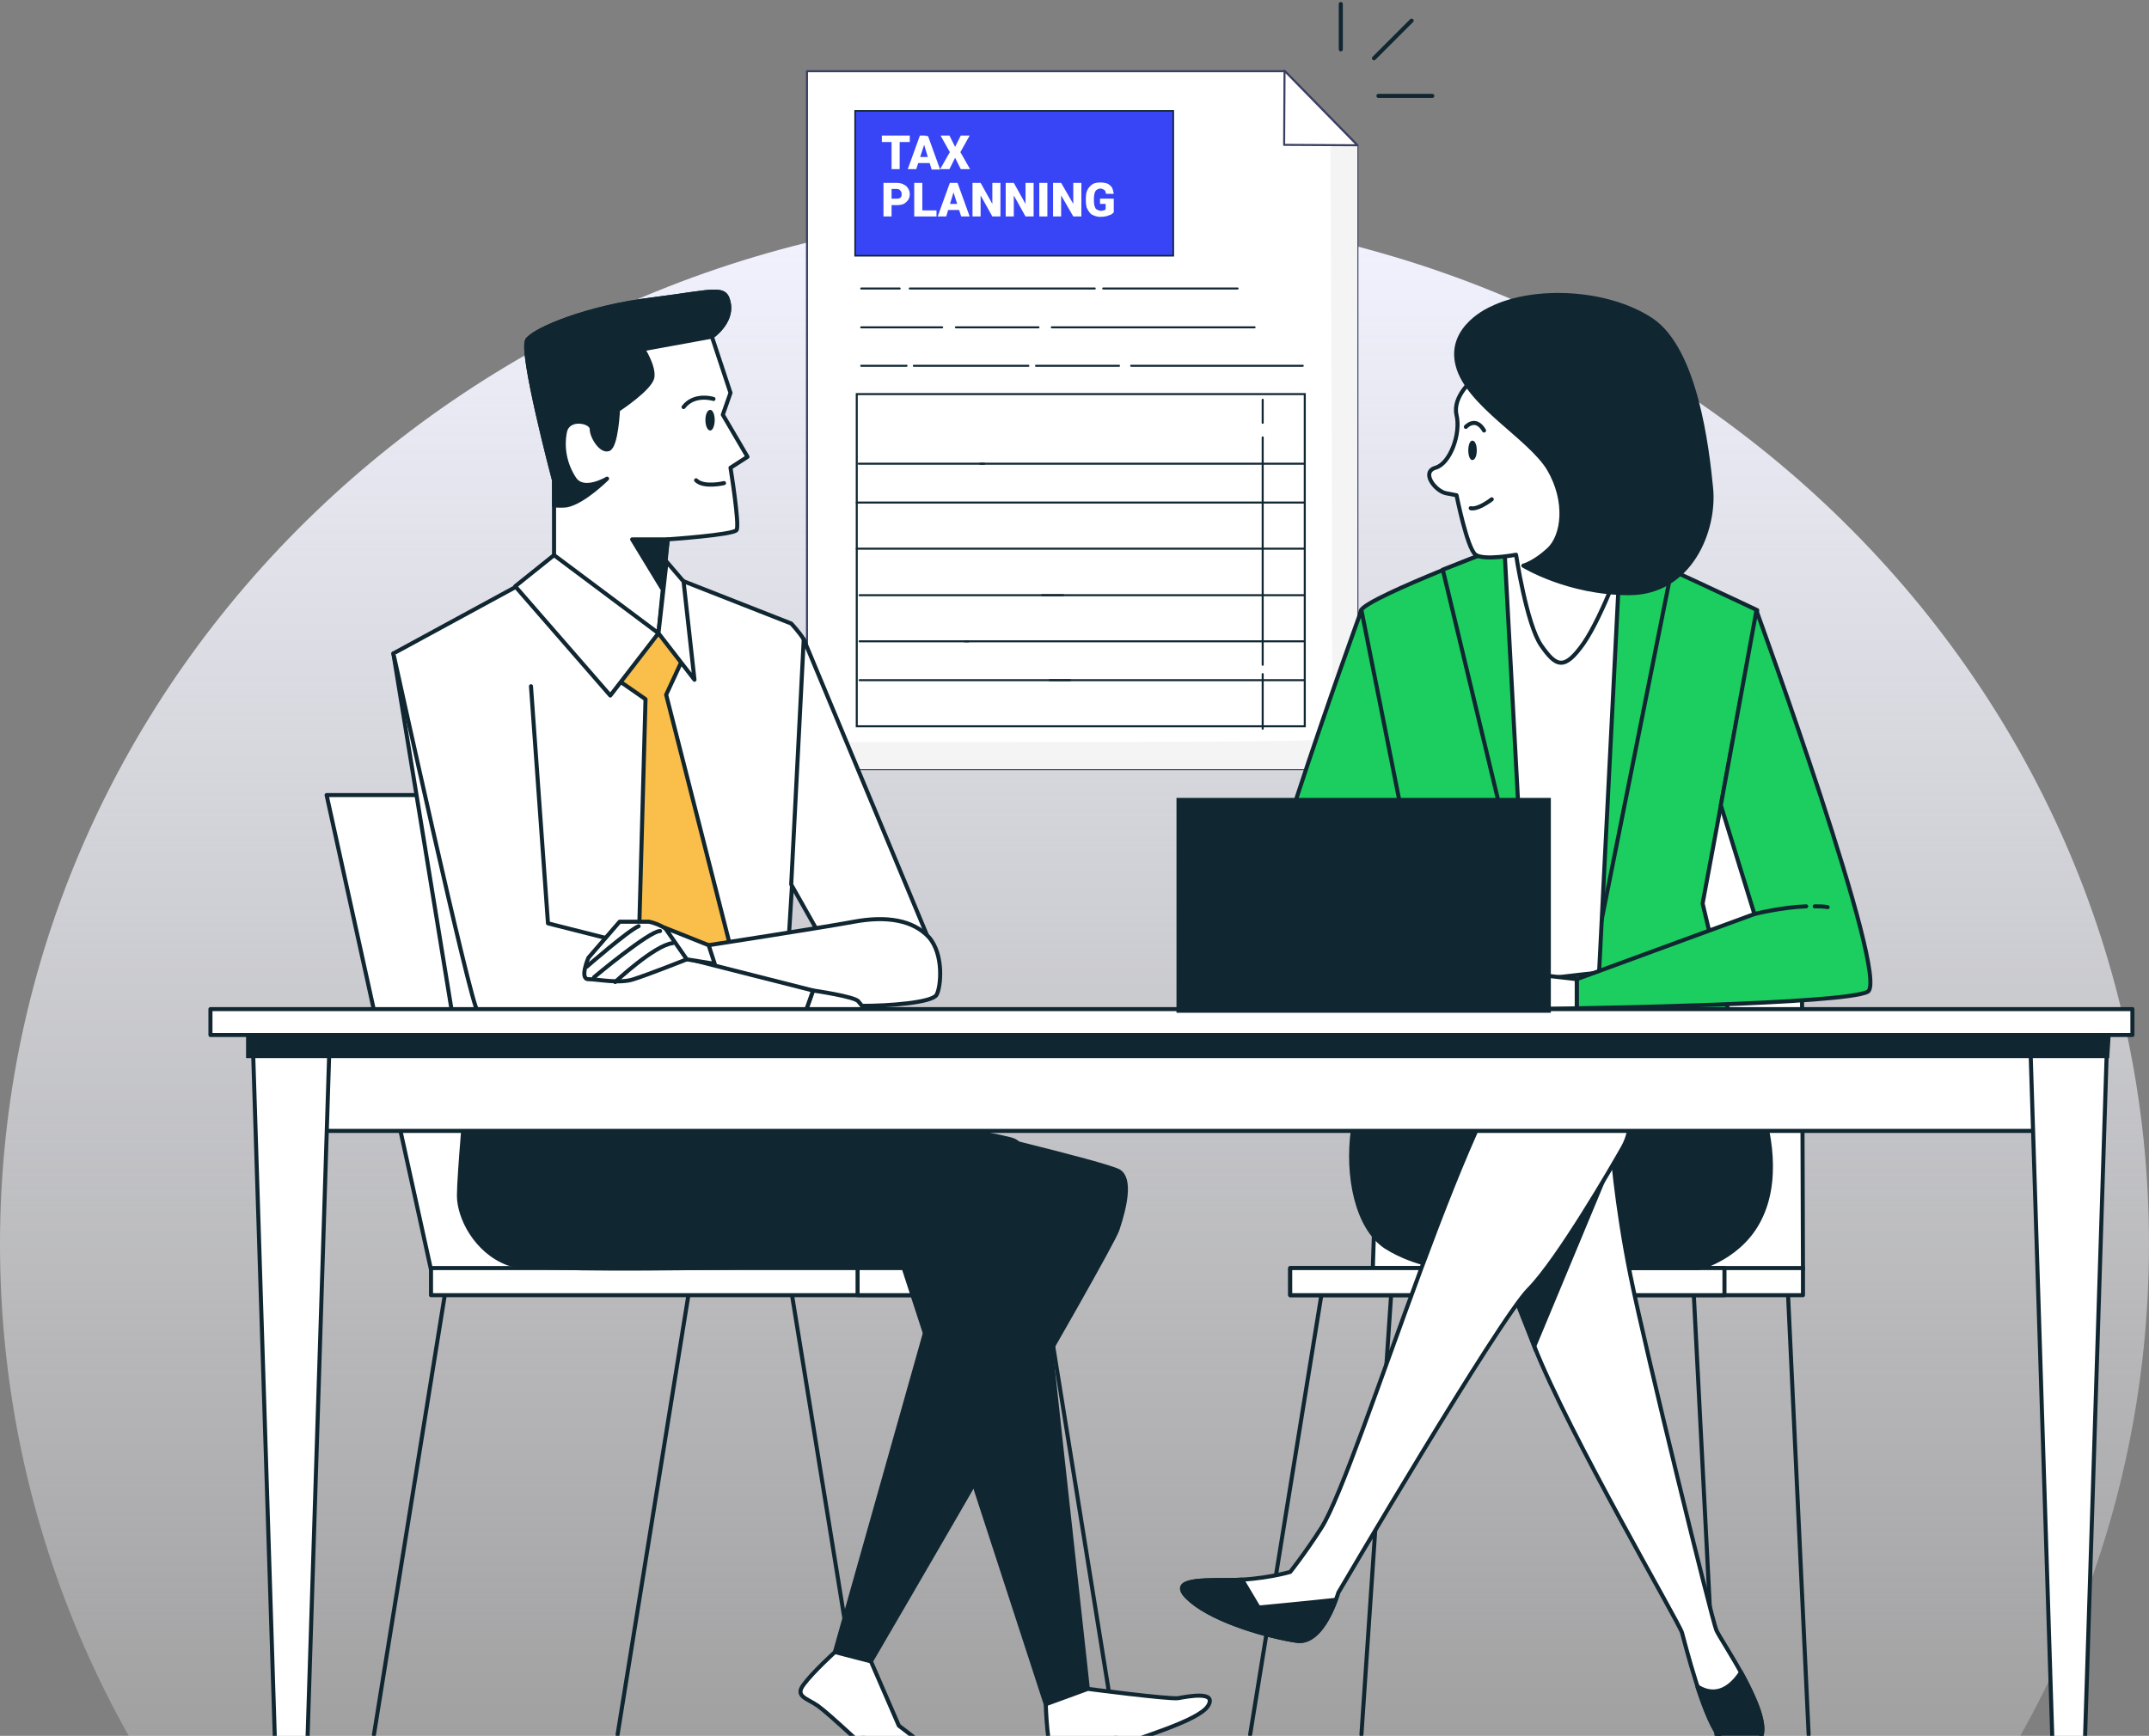
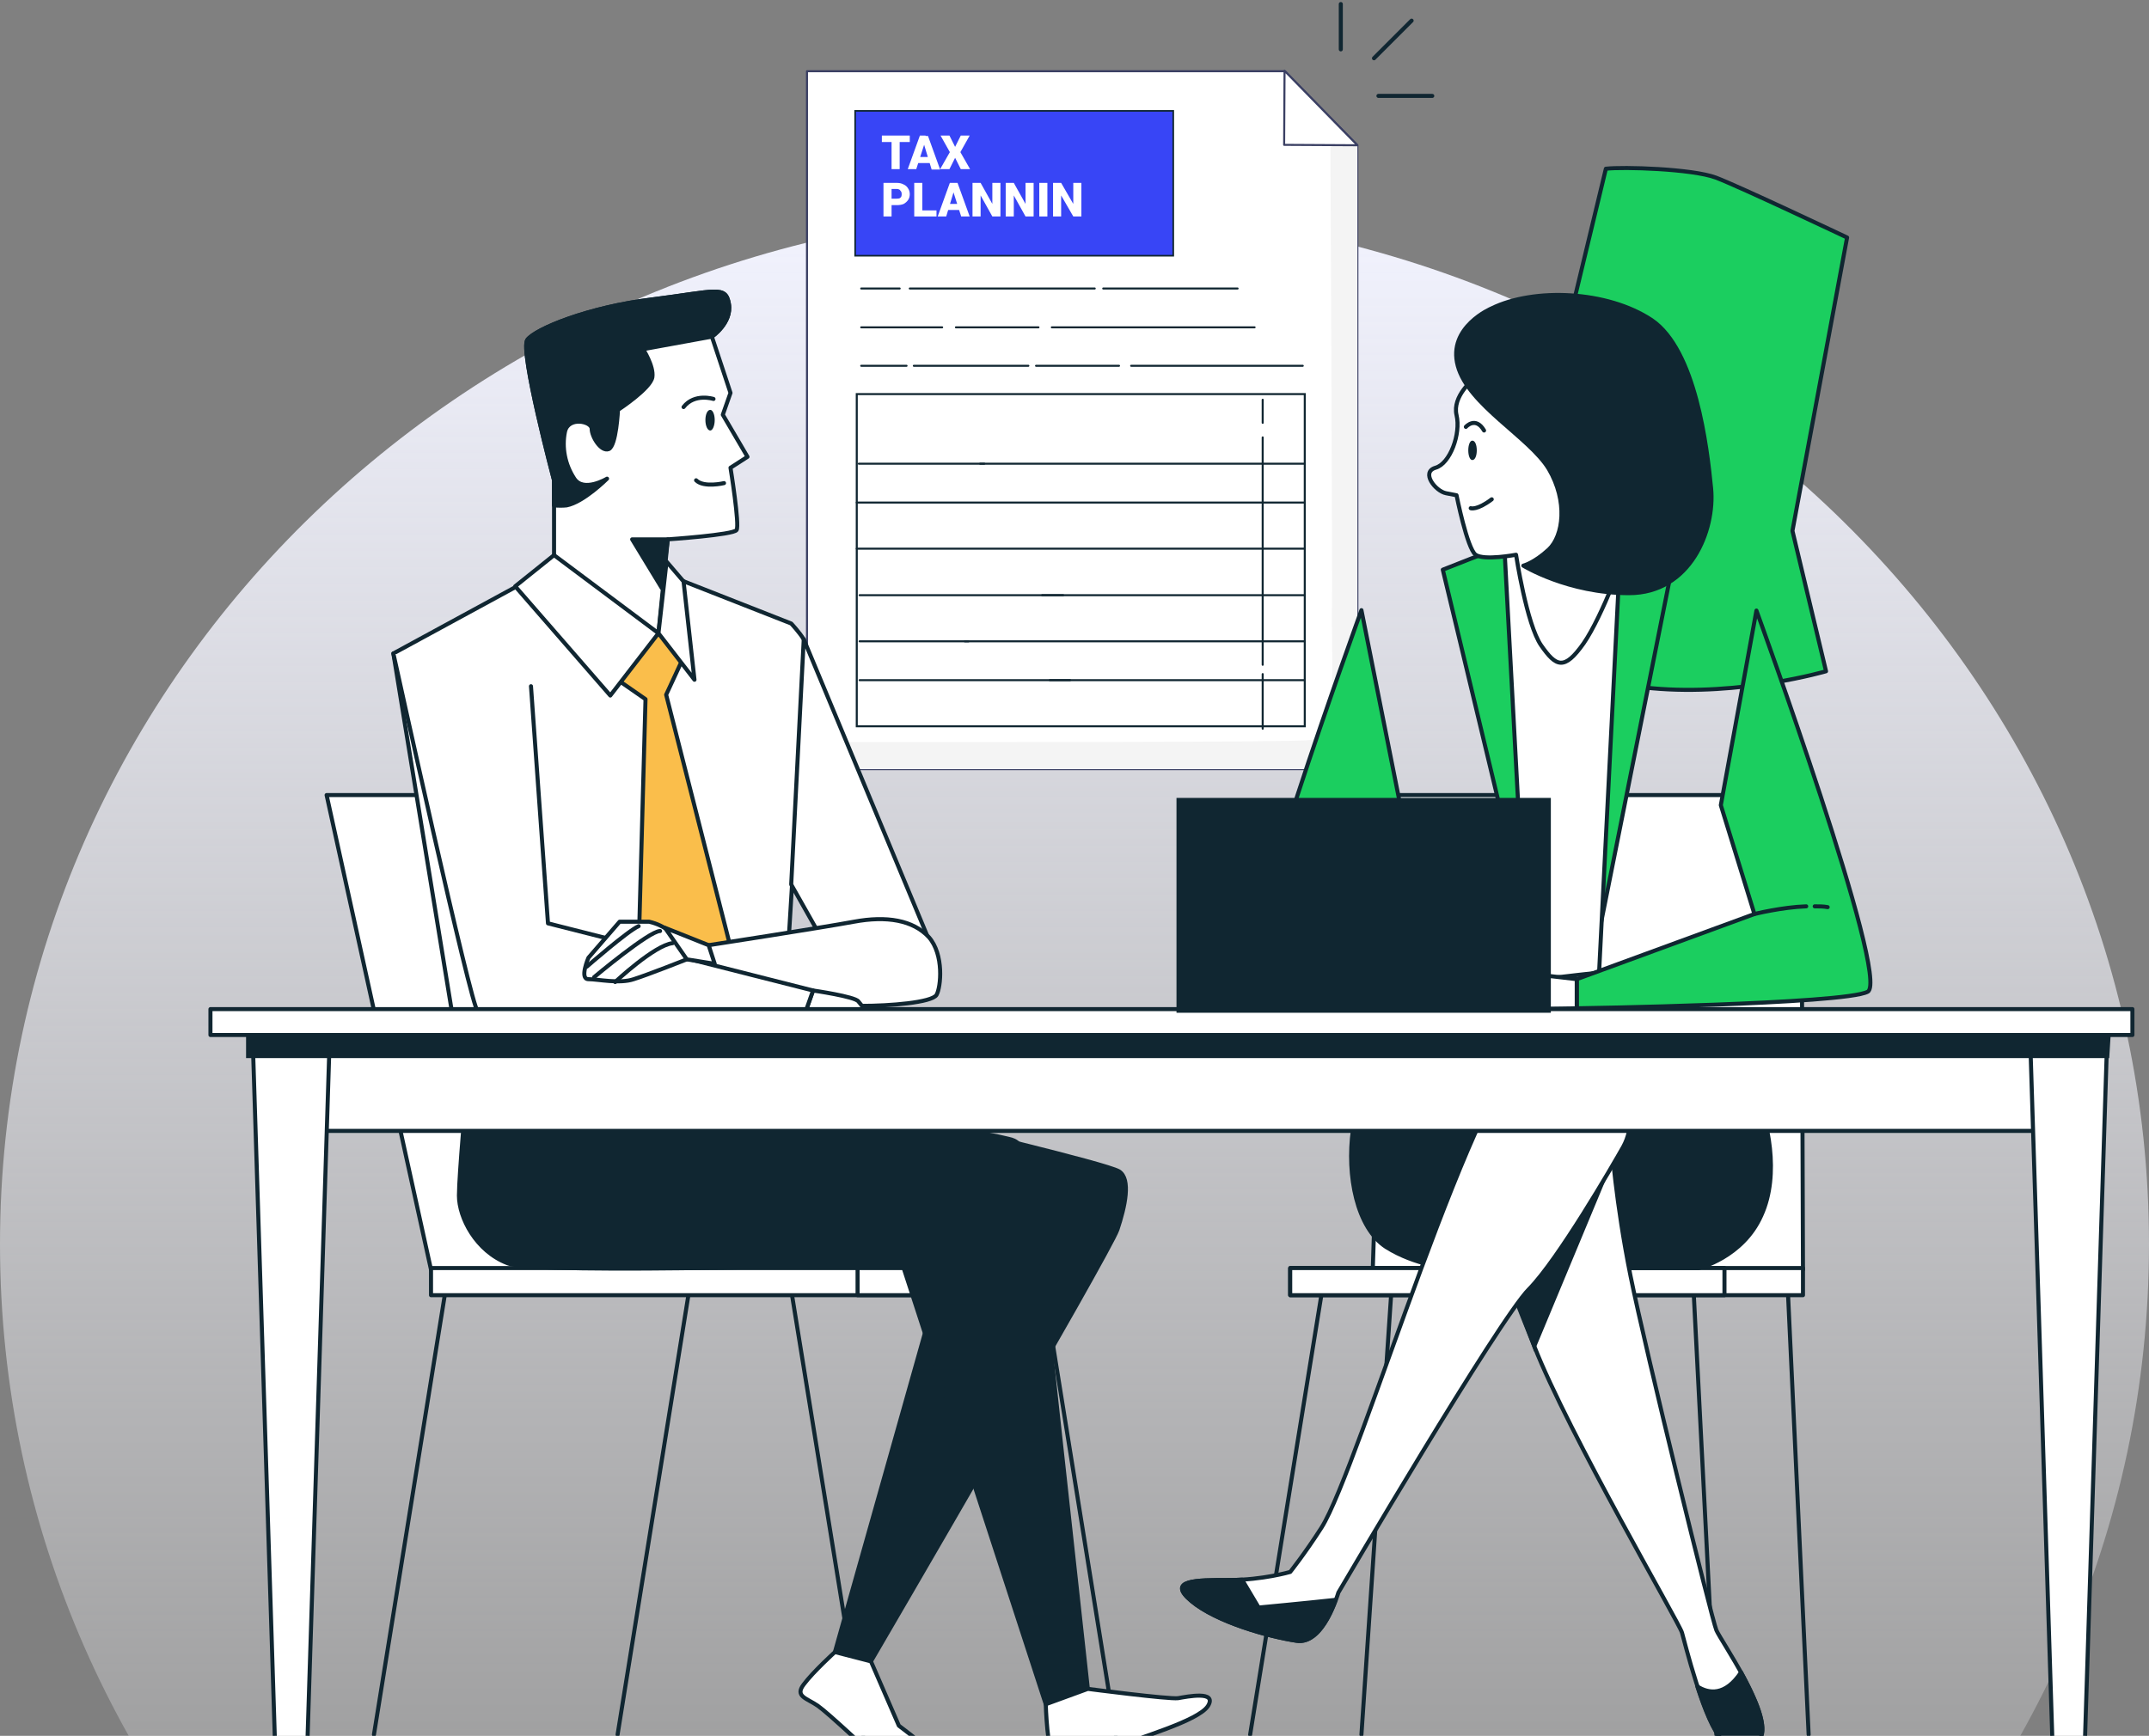
<svg xmlns="http://www.w3.org/2000/svg" version="1.2" viewBox="0 0 531 429" width="531" height="429">
  <rect x="0" y="0" width="531" height="429" fill="#808080" stroke="none" />
  <defs>
    <clipPath clipPathUnits="userSpaceOnUse" id="cp1">
      <path d="m-79-47h906v476h-906z" />
    </clipPath>
    <linearGradient id="P" gradientUnits="userSpaceOnUse" />
    <linearGradient id="g1" x2="1" href="#P" gradientTransform="matrix(0,511,-531,0,265.5,52)">
      <stop stop-color="#f2f3ff" stop-opacity="1" />
      <stop offset="1" stop-color="#fff" stop-opacity="0" />
    </linearGradient>
  </defs>
  <style>.a{fill:url(#g1)}.b{fill:none;stroke:#102631;stroke-linecap:round}.c{fill:#fff}.d{fill:none;stroke:#3a3f63;stroke-linecap:round;stroke-linejoin:round;stroke-width:.5}.e{mix-blend-mode:multiply;fill:#f4f4f4}.f{fill:none;stroke:#102631;stroke-linecap:round;stroke-miterlimit:10;stroke-width:.5}.g{fill:#3845f6;stroke:#102631;stroke-width:.4}.h{fill:none;stroke:#102631;stroke-linecap:round;stroke-linejoin:round}.i{fill:#fff;stroke:#102631;stroke-linecap:round;stroke-linejoin:round}.j{fill:#102631;stroke:#102631;stroke-linecap:round;stroke-linejoin:round}.k{fill:#1bce5f;stroke:#102631;stroke-linecap:round;stroke-linejoin:round}.l{fill:#102631}.m{fill:#102631;stroke:#102631;stroke-miterlimit:10}.n{fill:#fabe4b;stroke:#102631;stroke-linecap:round;stroke-linejoin:round}</style>
  <g clip-path="url(#cp1)">
    <path fill-rule="evenodd" class="a" d="m265.5 563c-146.8 0-265.5-114.2-265.5-255.5 0-141.3 118.7-255.5 265.5-255.5 146.8 0 265.5 114.2 265.5 255.5 0 141.3-118.7 255.5-265.5 255.5z" />
    <path fill-rule="evenodd" class="b" d="m340.6 23.7h13.3m-22.6-11.5v-11.2" />
    <path fill-rule="evenodd" class="b" d="m339.5 14.4l9.3-9.3" />
    <path class="c" d="m335.4 190.1h-136v-172.5h118.1l17.9 18.3z" />
    <path class="d" d="m335.4 190.1h-136v-172.5h118.1l17.9 18.3z" />
    <path class="e" d="m328.7 29.2c0 2.8 0.6 114.3 0.4 124.2 0 4.7 0.5 22.1-0.9 25.7-0.8 2.1-2.3 3.5-4.5 3.8-3.7 0.6-86.6 0.5-124.3 0.5v6.7h136v-154.2z" />
    <path class="c" d="m317.4 17.5l-0.1 18.3 18.1 0.1z" />
    <path class="d" d="m317.4 17.5l-0.1 18.3 18.1 0.1z" />
    <path fill-rule="evenodd" class="f" d="m272.6 71.3h33.2" />
    <path fill-rule="evenodd" class="f" d="m224.8 71.3h45.7" />
    <path fill-rule="evenodd" class="f" d="m212.8 71.3h9.5" />
    <path fill-rule="evenodd" class="f" d="m259.9 80.9h50.1" />
    <path fill-rule="evenodd" class="f" d="m236.2 80.9h20.4" />
    <path fill-rule="evenodd" class="f" d="m212.8 80.9h20" />
    <path fill-rule="evenodd" class="f" d="m279.5 90.4h42.4" />
    <path fill-rule="evenodd" class="f" d="m256 90.4h20.5" />
    <path fill-rule="evenodd" class="f" d="m225.8 90.4h28.3" />
    <path fill-rule="evenodd" class="f" d="m212.8 90.4h11.2" />
    <path class="f" d="m322.4 179.5h-110.7v-82.1h110.7z" />
    <path fill-rule="evenodd" class="f" d="m242.2 114.6h80.2" />
    <path fill-rule="evenodd" class="f" d="m212.2 114.6h31" />
    <path fill-rule="evenodd" class="f" d="m211.7 124.2h110.7" />
    <path fill-rule="evenodd" class="f" d="m211.7 135.6h110.7" />
    <path fill-rule="evenodd" class="f" d="m257.5 147.1h64.9" />
    <path fill-rule="evenodd" class="f" d="m212.4 147.1h50.3" />
    <path fill-rule="evenodd" class="f" d="m238.4 158.5h84" />
    <path fill-rule="evenodd" class="f" d="m212.4 158.5h26.9" />
    <path fill-rule="evenodd" class="f" d="m259.4 168.1h63" />
    <path fill-rule="evenodd" class="f" d="m212.4 168.1h52" />
    <path fill-rule="evenodd" class="f" d="m312 166.6v13.5" />
    <path fill-rule="evenodd" class="f" d="m312 108.1v56.2" />
    <path fill-rule="evenodd" class="f" d="m312 98.8v5.7" />
    <path fill-rule="evenodd" class="g" d="m211.3 27.4h78.6v35.8h-78.6z" />
-     <path class="c" d="m275.2 49.1v3.4q-0.2 0.2-0.6 0.5-0.5 0.2-1.1 0.4-0.7 0.2-1.6 0.2-0.8 0-1.5-0.3-0.7-0.2-1.1-0.7-0.5-0.6-0.8-1.3-0.2-0.8-0.2-1.7v-0.5q0-1 0.2-1.7 0.3-0.8 0.8-1.3 0.4-0.5 1.1-0.8 0.6-0.2 1.4-0.2 1.1 0 1.9 0.3 0.7 0.4 1.1 1 0.3 0.7 0.4 1.5h-1.9q-0.1-0.4-0.2-0.7-0.2-0.3-0.5-0.4-0.3-0.2-0.7-0.2-0.4 0-0.7 0.2-0.3 0.1-0.5 0.4-0.2 0.3-0.3 0.8-0.1 0.5-0.1 1.1v0.5q0 0.6 0.1 1.1 0.1 0.4 0.3 0.8 0.2 0.3 0.6 0.4 0.3 0.2 0.8 0.2 0.3 0 0.5-0.1 0.2 0 0.4-0.1 0.1-0.1 0.2-0.2v-1.3h-1.4v-1.3z" />
    <path class="c" d="m267.2 45.2v8.3h-2l-3-5.2v5.2h-2v-8.3h2l3 5.2v-5.2z" />
    <path class="c" d="m258.8 45.2v8.3h-2v-8.3z" />
    <path class="c" d="m255.4 45.2v8.3h-2l-2.9-5.2v5.2h-2v-8.3h2l2.9 5.2v-5.2z" />
    <path class="c" d="m247.2 45.2v8.3h-2l-2.9-5.2v5.2h-2v-8.3h2l2.9 5.2v-5.2z" />
    <path class="c" d="m235.8 46.9l-2 6.6h-2.1l3-8.3h1.4zm1.7 6.6l-2.1-6.6-0.2-1.7h1.4l3 8.3zm-0.1-3.1v1.5h-4.2v-1.5z" />
    <path class="c" d="m231.4 52v1.5h-4.2v-1.5zm-3.5-6.8v8.3h-2v-8.3z" />
    <path class="c" d="m221.6 50.7h-2.1v-1.6h2.1q0.4 0 0.7-0.1 0.2-0.1 0.4-0.4 0.1-0.3 0.1-0.6 0-0.3-0.1-0.6-0.2-0.3-0.4-0.5-0.3-0.2-0.7-0.2h-1.3v6.8h-2v-8.3h3.3q1 0 1.7 0.4 0.7 0.3 1.1 1 0.4 0.6 0.4 1.4 0 0.8-0.4 1.4-0.4 0.6-1.1 1-0.7 0.3-1.7 0.3z" />
    <path class="c" d="m234.6 33.5l1.4 2.8 1.4-2.8h2.2l-2.3 4.1 2.4 4.2h-2.3l-1.4-2.8-1.4 2.8h-2.3l2.4-4.2-2.3-4.1z" />
    <path class="c" d="m228.5 35.3l-2.1 6.5h-2.1l3-8.3h1.4zm1.7 6.6l-2-6.6-0.3-1.7h1.4l3 8.3zm0-3.1v1.5h-4.3v-1.5z" />
    <path class="c" d="m222.3 33.5v8.3h-2v-8.3zm2.5 0v1.6h-6.9v-1.6z" />
    <path fill-rule="evenodd" class="h" d="m441.7 317.6l5.2 111.1" />
    <path fill-rule="evenodd" class="h" d="m418.4 317.6l5.7 111.1" />
    <path fill-rule="evenodd" class="h" d="m343.9 317.6l-7.5 111.1" />
    <path fill-rule="evenodd" class="h" d="m326.9 317.6l-18 111.1" />
    <path class="i" d="m445.1 196.5l0.4 117.3h-106.3l3.8-117.3z" />
    <path class="i" d="m318.8 320.1h126.7v-6.7h-126.7z" />
    <path class="i" d="m318.8 320.1h107.3v-6.7h-107.3z" />
    <path class="j" d="m345.7 252.8c0 0-9.9 15-11.4 26.4-1.6 11.4 1 24.3 8.2 29 7.3 4.6 15.6 5.2 15.6 5.2h61.6c0 0 10.9-2.6 15.5-13 4.7-10.3 1.5-23.8-1.5-30.5-3.1-6.7-5.7-12.5-5.7-12.5z" />
-     <path class="k" d="m374.6 133.8c0 0-36.2 13.5-38.3 17-2 3.7 16.1 75.1 16.1 75.1l-9.3 29.5c0 0 21.2 4.7 42.9 6.8 21.8 2 43-4.2 43-4.2l-8.3-34.7 13.5-72.5c0 0-26.6-12.6-32.4-14.8-5.9-2.2-23-2.7-27.2-2.2z" />
+     <path class="k" d="m374.6 133.8l-9.3 29.5c0 0 21.2 4.7 42.9 6.8 21.8 2 43-4.2 43-4.2l-8.3-34.7 13.5-72.5c0 0-26.6-12.6-32.4-14.8-5.9-2.2-23-2.7-27.2-2.2z" />
    <path class="k" d="m413 141c-4.9-2.3-9.3-4.3-11.2-5-5.9-2.2-23-2.7-27.2-2.2 0 0-8.8 3.3-18.1 7l20.7 86.2 18.1 2.6z" />
    <path class="i" d="m394 262.6l6.4-127c-6.9-1.9-21.9-2.3-25.8-1.8 0 0-1.1 0.4-2.9 1.1l6.8 126.4q3.7 0.5 7.5 0.9c2.7 0.2 5.4 0.3 8 0.4z" />
    <path class="k" d="m336.4 150.8c0 0-33.2 91.2-27.5 94.3 5.7 3.1 72 4.1 72 4.1v-7.2l-44-16.1 8.8-28.4z" />
    <path class="i" d="m380.9 242c0 0 17.6-2.1 19.1-2.1 1.6 0 15.5 9.8 15.5 9.8l-34.6-0.5z" />
    <path class="k" d="m434 150.9c0 0 33.2 91.1 27.5 94.2-5.7 3.1-71.9 4.1-71.9 4.1v-7.2l43.9-16.1-8.3-26.9z" />
    <path fill-rule="evenodd" class="h" d="m448.4 224c1.1 0 2.2 0 3.2 0.2" />
    <path fill-rule="evenodd" class="h" d="m433.5 225.9c0 0 6.8-1.7 12.8-1.9" />
    <path class="i" d="m389.6 242c0 0-17.7-2.1-19.2-2.1-1.5 0-15.5 9.8-15.5 9.8l34.7-0.5z" />
    <path class="l" d="m435.9 275.4c-4.2-16.9-20.3-20.1-34.4-21.3-14.3-1.1-23.7 3-23.7 3 0 0 23.1 1.3 26 17l-9.4 22.9c0 0-1.8 5.3 7.1 13.4" />
    <path fill-rule="evenodd" class="h" d="m435.9 275.4c-4.2-16.9-20.3-20.1-34.4-21.3-14.3-1.1-23.7 3-23.7 3 0 0 23.1 1.3 26 17l-9.4 22.9c0 0-1.8 5.3 7.1 13.4" />
    <path class="i" d="m398.2 282.4c0 0 1 14.7 4.7 33 3.7 18.4 20.1 84.9 21.2 87.5 1.1 2.6 13.3 19.9 11.1 26.2-2.1 6.3-4.7 5.8-9.5 1.1-4.7-4.8-9.5-24.7-10.1-26.7-0.5-2.1-28.1-49.3-36.5-70.8-8.5-21.4-13.8-33.5-11.2-49.2 2.7-15.7 12.2-16.2 19.6-14.2 7.5 2.1 10.7 13.1 10.7 13.1z" />
    <path class="m" d="m397.7 288l-18.6 44.7-5-13.3z" />
    <path class="j" d="m435.2 429.1c1.2-3.4-1.9-10-5-15.8-3.9 5.9-8 5.3-10.8 3.5 1.8 5.6 4 11.2 6.3 13.4 4.8 4.7 7.4 5.2 9.5-1.1z" />
    <path class="i" d="m402.1 267.8c0 0-8.8-15.5-22.8-10.8-14 4.7-43.5 106.1-52.8 120.6-4.1 6.4-7.7 10.9-7.7 10.9 0 0-6.8 2-15.1 2-8.2 0-15.5 0-9.3 5.2 6.2 5.2 19.2 8.8 25.9 9.8 6.7 1.1 10.4-11.9 10.4-11.9 0 0 39.8-67.8 47.1-75 7.2-7.3 20.7-30.6 23.3-35.2 2.6-4.7 2-10.9 1-15.6z" />
    <path class="j" d="m330 395.4c-7.3 0.8-19 1.9-19 1.9l-4.1-6.9q-1.5 0.1-3.2 0.1c-8.2 0-15.5 0-9.3 5.2 6.2 5.2 19.2 8.8 25.9 9.8 5.2 0.9 8.5-6.6 9.7-10.1z" />
    <path class="i" d="m364.1 93.7c0 0-5.3 4.2-4.2 8.9 1.1 4.6-1.6 12-5.2 13-3.7 1.1 0 5.8 2.6 6.3 2.6 0.5 2.6 0.5 2.6 0.5 0 0 2.6 13.1 4.7 14.7 2.1 1.5 10 0 10 0 0 0 2.6 17.2 6.2 22.4 3.7 5.3 5.7 6.3 10.5-0.5 4.7-6.8 10.5-23 10.5-23 0 0 1.5-17.2-2.7-29.3-4.2-12-19.8-27.7-35-13z" />
    <path class="l" d="m364.9 111.3c0 1.3-0.4 2.4-1.1 2.4-0.6 0-1-1.1-1-2.4 0-1.3 0.4-2.4 1-2.4 0.7 0 1.1 1.1 1.1 2.4z" />
    <path fill-rule="evenodd" class="h" d="m362.2 105.5c0 0 2.4-2.7 4.5 0.9" />
    <path fill-rule="evenodd" class="h" d="m363.4 125.6c0 0 1.5 0.6 5.2-2.2" />
    <path class="j" d="m368.6 76.2c0 0-11 4.6-8.4 14.2 2.6 9.7 17.7 17.6 22.5 25.5 4.7 8 3.6 16.5 0 19.9-3.7 3.4-6.3 4-6.3 4 0 0 11 6.8 26.1 6.8 15.2 0 21.3-15.6 20.3-25.9-1-10.2-3.8-34.2-14.7-41.6-11-7.3-29.1-8-39.5-2.9z" />
    <path fill-rule="evenodd" class="h" d="m110.3 317.6l-17.9 111.1" />
    <path fill-rule="evenodd" class="h" d="m170.5 317.6l-17.9 111.1" />
    <path fill-rule="evenodd" class="h" d="m195.3 317.6l18 111.1" />
    <path fill-rule="evenodd" class="h" d="m257.8 317.6l17.9 111.1" />
    <path class="i" d="m80.7 196.5l25.8 117.3h84.3l-30-117.3z" />
    <path class="i" d="m265.9 320.1h-159.4v-6.7h159.4z" />
    <path class="i" d="m265.9 320.1h-54v-6.7h54z" />
    <path class="i" d="m129.2 144.1l-32 17.4 17 104.1c0 0-0.8 2.7 1.1 3.9 2 1.1 7.4 1.5 7.4 1.5h62.8c0 0 3.8-1.2 5.8-3.9 1.9-2.7 1.9-4.2 1.9-6.9 0-2.7 6.5-100.3 5.4-102.2-1.2-1.9-3.1-3.9-3.1-3.9l-33.1-13z" />
    <path class="n" d="m152 167.6l7.5 5.2-2 73 14 14.9 11.4-17.2-18.3-71.8 5.1-11-14.4-8.2z" />
    <path class="i" d="m175.9 83.2l4.6 13.9-1.9 5.4 6.1 10.4-4.2 2.7c0 0 2.3 14.2 1.5 15.4-0.8 1.2-17 2.3-17 2.3l-2.3 23.2-25.8-15.1v-22.7c0 0-8.5-32-6.6-34.7 2-2.7 15.1-8.1 30.9-10 15.8-2 18.1-3.5 18.9 1.1 0.8 4.7-4.2 8.1-4.2 8.1z" />
    <path class="j" d="m180.1 75.1c-0.8-4.6-3.1-3.1-18.9-1.1-15.8 1.9-28.9 7.3-30.9 10-1.9 2.7 6.6 34.7 6.6 34.7v6.2c1.1 0.1 2.2 0.1 3.1 0 4.2-0.8 10-6.6 10-6.6 0 0-5.8 3.5-8.1 0-2.3-3.5-3.1-7.7-2.3-11.6 0.8-3.8 6.6-2.6 6.6-0.7 0 1.9 2.3 5.7 4.2 5 1.9-0.8 2.3-9.7 2.3-9.7 0 0 8.1-5.3 8.5-8.1 0.4-2.7-2.3-6.9-2.3-6.9l17-3.1c0 0 5-3.4 4.2-8.1z" />
    <path fill-rule="evenodd" class="h" d="m176.3 98.6c0 0-4.7-1.5-7.4 2" />
    <path class="l" d="m176.6 103.8c0 1.4-0.5 2.6-1.1 2.6-0.7 0-1.2-1.2-1.2-2.6 0-1.4 0.5-2.5 1.2-2.5 0.6 0 1.1 1.1 1.1 2.5z" />
    <path fill-rule="evenodd" class="h" d="m178.9 119.4c0 0-5 1.2-6.9-0.7" />
    <path class="j" d="m165 133.3h-8.8l7.3 12z" />
    <path class="i" d="m136.9 137.2l-9.6 7.7 23.5 27 11.9-15.4z" />
    <path class="i" d="m162.7 156.5l8.9 11.5-2.7-24.3-4.2-4.9z" />
    <path class="i" d="m198.6 158l31.6 75.9-21.2 8.6-13.5-23.9z" />
    <path class="i" d="m175.1 233.6c0 0 27.8-4.3 35.9-5.8 8.1-1.5 14.6-0.4 18.5 3.8 3.8 4.3 3 12.4 1.9 14.3-1.2 1.9-11.6 2.7-18.5 2.7-7 0-28.2-5.4-32.4-6.6-4.2-1.1-4.2-1.1-4.2-1.1z" />
    <path class="i" d="m200.9 244.8c0 0 10.4 1.5 11.2 2.7 0.8 1.1 9.3 10.7 10.4 11.9 1.2 1.2 1.9 12 1.9 12 0 0-2.7 1.9-3.4 0.7-0.8-1.1-9.7-12.3-9.7-12.3 0 0-11.2-3.9-11.9-6.2-0.8-2.3-0.8-2.3-0.8-2.3z" />
    <path class="c" d="m97.2 161.5c0 0 19.3 87.9 20.8 88.3 1.6 0.3 80.6 1.5 80.6 1.5l2.3-6.5-65.5-16.6-4.2-58.6" />
    <path fill-rule="evenodd" class="h" d="m97.2 161.5c0 0 19.3 87.9 20.8 88.3 1.6 0.3 80.6 1.5 80.6 1.5l2.3-6.5-65.5-16.6-4.2-58.6" />
    <path class="j" d="m231.8 277.8c0 0 41.6 9.8 44.7 11.7 3 1.9 1.5 8.7-0.4 14.4-1.9 5.6-60.9 106.7-60.9 106.7l-8.9-2.3 27-95.7h-33.9z" />
    <path class="i" d="m215.2 410.6l6.9 15.9c0 0 9.7 7.2 9.3 8.3-0.4 1.2-5.1 1.2-5.1 1.2l-11.1-2.7c0 0-10.4-9.8-13.1-11.7-2.7-1.9-5.8-2.3-3.5-5.3 2.3-3.1 7.7-8 7.7-8z" />
    <path class="j" d="m115.3 269.5c0 0-1.9 20.8-1.9 26 0 5.4 4.2 13.7 12 16.7 7.7 3 97.5 0 97.5 0l35.5 109 10.4-3.8c0 0-13.1-118.8-13.1-121.5 0-2.6-1.2-12.1-5.1-14-3.8-1.9-65.1-10.9-65.1-10.9z" />
    <path class="i" d="m268.8 417.4c0 0 20 2.6 22.3 2.3 2.3-0.4 9.7-1.9 7.4 1.9-2.4 3.8-17.4 7.9-23.6 10.5-6.1 2.7-12.3 6.9-14.2 3.9-2-3.1-2.3-14.8-2.3-14.8z" />
    <path class="i" d="m160.4 227.8h-7.3l-7.7 8.9c0 0-2.3 5.3 0 5.3 2.3 0 7.7 1.2 11.2 0 3.5-1.1 13.1-4.9 13.1-4.9 0 0-1.2-7.4-9.3-9.3z" />
    <path class="i" d="m164.3 229.3l10.8 4.3 1.5 4.6-6.9-1.1z" />
    <path fill-rule="evenodd" class="h" d="m145 238.9c0 0 10.2-8.9 12.8-10" />
    <path fill-rule="evenodd" class="h" d="m146.8 241.5c0 0 13.6-11.4 16.3-11.4" />
    <path fill-rule="evenodd" class="h" d="m152 242.7c0 0 9.7-9.1 14.2-9.6" />
    <path class="i" d="m65.9 279.5h448.2v-27.2h-448.2z" />
    <path class="i" d="m75.9 432.4h-7.9l-5.7-180h19.3z" />
    <path class="i" d="m515.1 432.4h-7.9l-5.7-180h19.3z" />
    <path class="m" d="m520.7 261h-459.4v-6.4h459.8z" />
    <path class="i" d="m526.9 255.8h-474.9v-6.4h474.9z" />
    <path class="m" d="m382.7 197.7h-91.5v52.1h91.5z" />
  </g>
</svg>